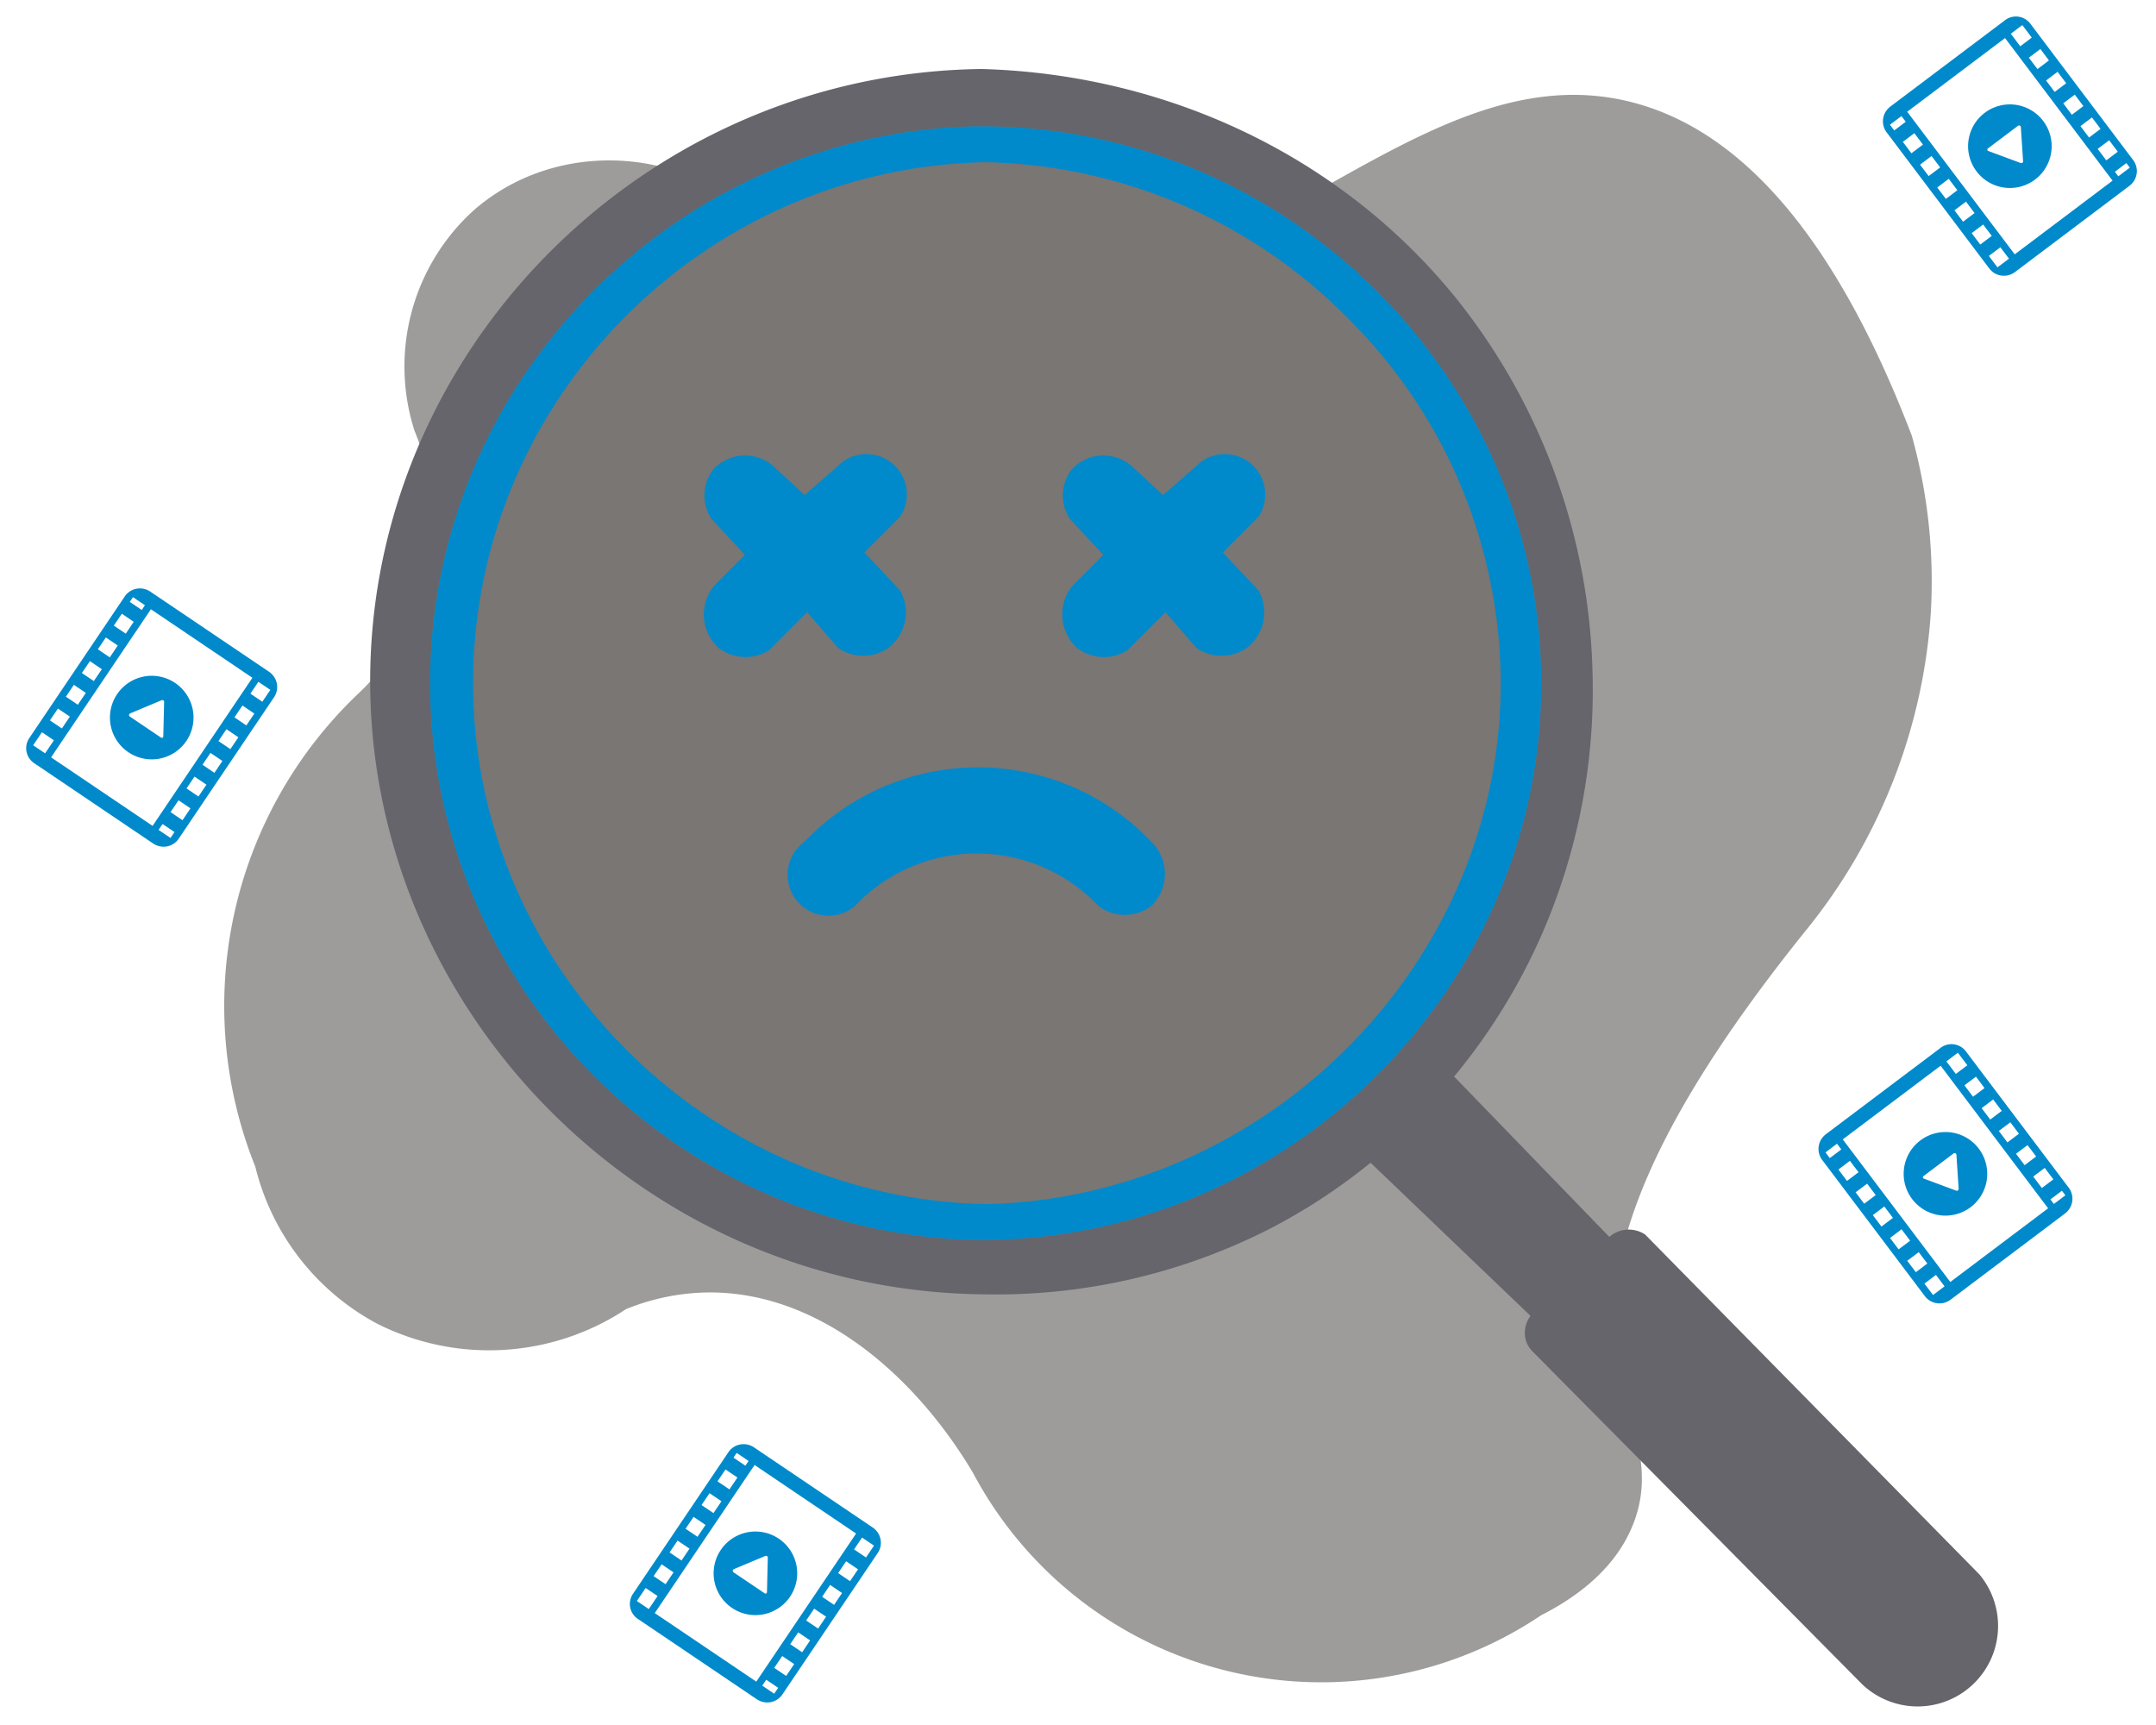
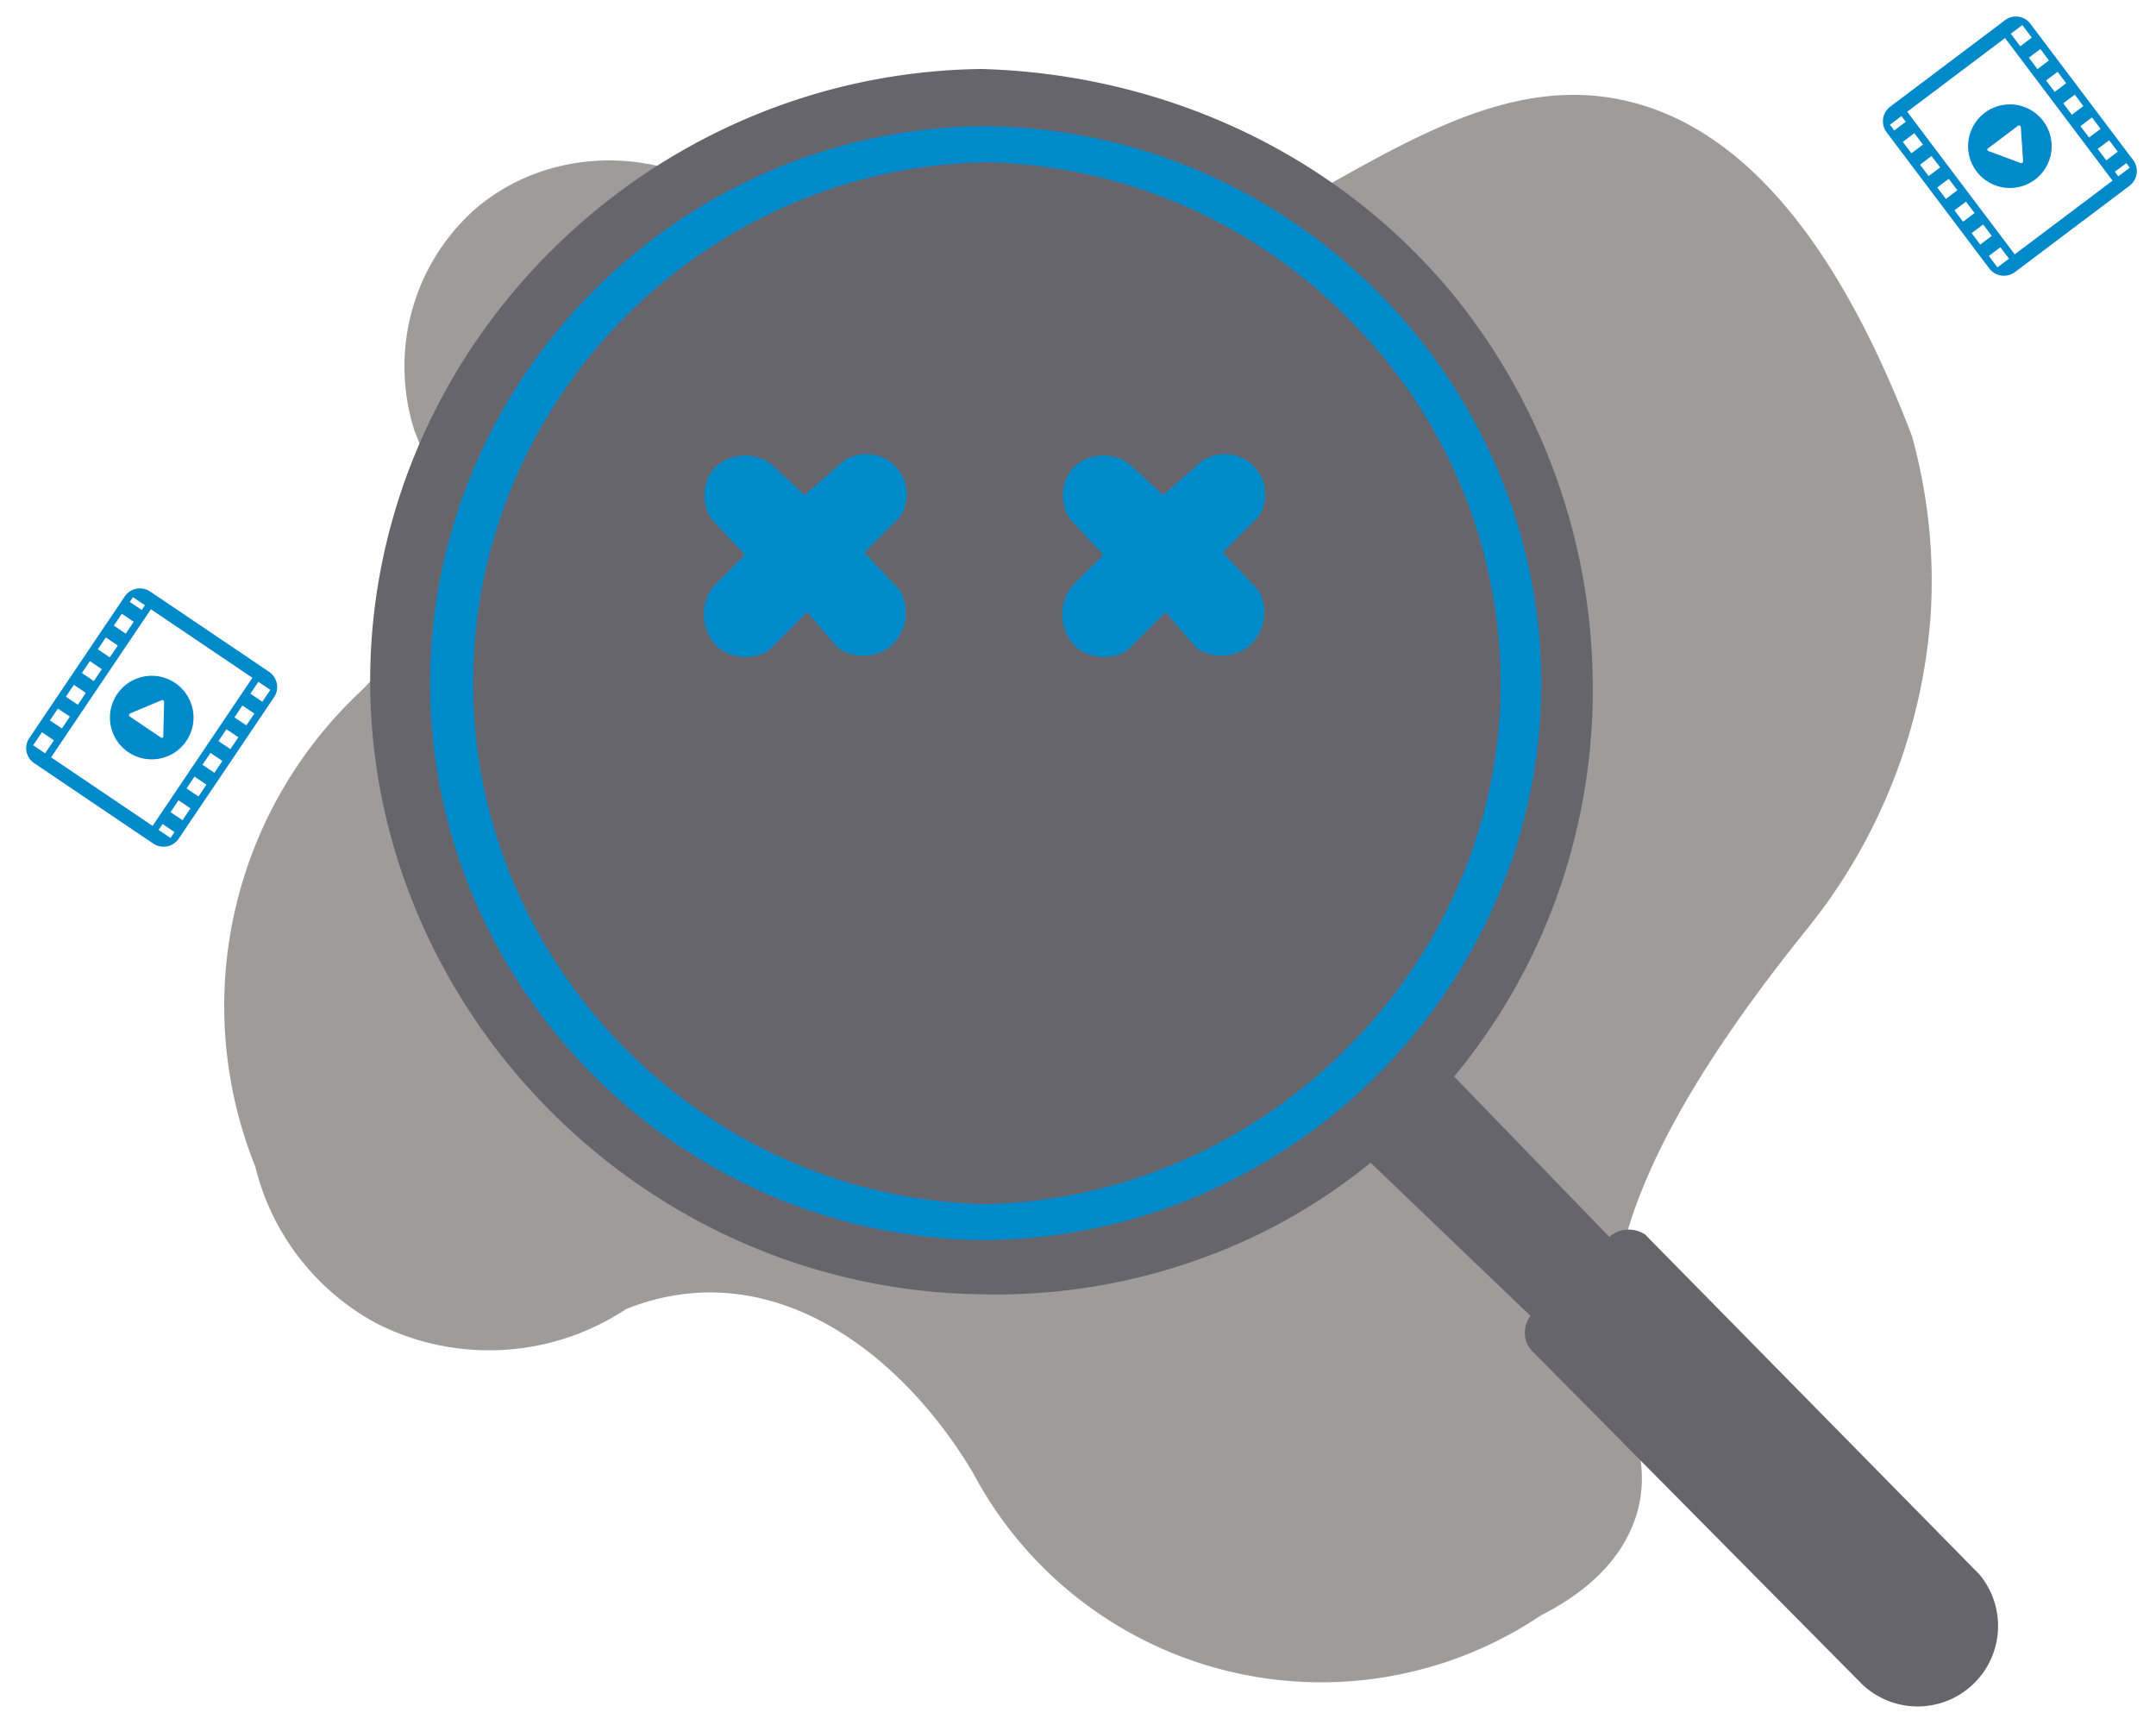
<svg xmlns="http://www.w3.org/2000/svg" width="249.999" height="200" viewBox="0 0 249.999 200">
  <g id="noresultsfound" transform="translate(-121.354 -156)">
    <path id="bg_copy" data-name="bg copy" d="M168.374,246.952a27.406,27.406,0,0,0,6.614-30.548,24.412,24.412,0,0,1,6.889-25.594c8.16-7.131,20.778-7.808,30.313-1.1,8.962,6.384,18.316,10.162,28.109,11.008,30.668,2.652,50.678-28.264,75.232-22.567,14.078,3.267,24.867,17.367,33.069,38.8a62.771,62.771,0,0,1,2.2,20.641A65.248,65.248,0,0,1,336.2,274.473c-16.832,20.967-24.059,36.994-21.771,49.813,1.188,6.657,4.481,12.023,1.929,18.714-1.764,4.626-5.637,8.133-10.747,10.733a45.714,45.714,0,0,1-65.863-16.512c-6.924-11.64-18.274-21.247-31.14-20.916a26.088,26.088,0,0,0-9.094,1.926,28.813,28.813,0,0,1-28.935,1.651,28.279,28.279,0,0,1-14.054-18.164,49.968,49.968,0,0,1,11.85-54.766Z" transform="translate(-5.566 -10.449)" fill="#3d3b38" opacity="0.502" />
    <path id="Shape_11" data-name="Shape 11" d="M264.794,164c-38.556.479-69.849,31.648-70.86,69.091-1.052,38.959,31,72.6,71.137,72.976a69.84,69.84,0,0,0,32.939-7.492,67.478,67.478,0,0,0,11.9-7.769l18.545,17.758a3.284,3.284,0,0,0-.554,2.775,3.083,3.083,0,0,0,.83,1.387l38.2,38.569A9.33,9.33,0,0,0,380.5,338.532l-38.752-39.4a3.432,3.432,0,0,0-4.152.277L319.6,280.817a69.857,69.857,0,0,0,10.241-16.649,70.758,70.758,0,0,0,5.813-29.967,72.162,72.162,0,0,0-15.777-43.564C306.381,173.926,286.081,164.589,264.794,164Z" transform="translate(-29.632 0)" fill="#65656b" />
-     <path id="Shape_12_copy" data-name="Shape 12 copy" d="M282.169,187.99c36.334-.39,66.123,29.61,65.665,65.388-.451,35.159-29.962,64.115-65.665,63.725-34.834-.82-63.022-29.594-63.171-64.279C218.849,217.93,247.127,188.816,282.169,187.99Z" transform="translate(-47.77 -17.341)" fill="#797674" />
    <path id="Shape_12" data-name="Shape 12" d="M63.883,129.12c-.235,0-.474,0-.711,0A63.991,63.991,0,0,1,38.627,123.6a65.09,65.09,0,0,1-10.711-6.041A65.7,65.7,0,0,1,10.869,100.2,64.948,64.948,0,0,1,5.035,89.4,63.717,63.717,0,0,1,4.88,40.1a64.954,64.954,0,0,1,5.8-10.9A65.723,65.723,0,0,1,27.745,11.68,65.092,65.092,0,0,1,38.5,5.576,63.971,63.971,0,0,1,63.172,0c.233,0,.469,0,.7,0A64.292,64.292,0,0,1,89.338,5.243a65.483,65.483,0,0,1,11.112,6.126,66.085,66.085,0,0,1,17.578,17.786,64.979,64.979,0,0,1,5.938,11.078,63.253,63.253,0,0,1-.492,49.849,64.969,64.969,0,0,1-6.057,10.821A65.814,65.814,0,0,1,88.9,124.074a64.35,64.35,0,0,1-25.013,5.046ZM64.419,4.16c-33.072.651-59.733,28-59.431,60.954.3,32.435,27.02,59.282,59.569,59.846,32.124-.769,58.847-27.243,59.569-59.015a59.684,59.684,0,0,0-16.945-42.922A60.849,60.849,0,0,0,64.419,4.16Z" transform="translate(171.228 170.646)" fill="#008ACB" />
    <g id="Group_1" data-name="Group 1" transform="translate(202.975 208.666)">
      <path id="Shape_13" data-name="Shape 13" d="M334.707,332.421a4.917,4.917,0,0,1,.277-5.818,5,5,0,0,1,6.927-.277l3.6,3.325,4.433-3.879a4.686,4.686,0,0,1,6.65,6.373l-4.156,4.156,4.156,4.433a5.208,5.208,0,0,1-1.385,6.65,5.145,5.145,0,0,1-5.818,0l-3.6-4.156-4.433,4.433a5.148,5.148,0,0,1-5.818-.277,5.274,5.274,0,0,1-.554-7.2l3.6-3.6Z" transform="translate(-333.828 -324.917)" fill="#008ACB" />
      <path id="Shape_13_copy" data-name="Shape 13 copy" d="M484.707,332.421a4.917,4.917,0,0,1,.277-5.818,5,5,0,0,1,6.927-.277l3.6,3.325,4.433-3.879a4.686,4.686,0,0,1,6.65,6.373l-4.156,4.156,4.156,4.433a5.208,5.208,0,0,1-1.385,6.65,5.145,5.145,0,0,1-5.818,0l-3.6-4.156-4.433,4.433a5.148,5.148,0,0,1-5.818-.277,5.274,5.274,0,0,1-.554-7.2l3.6-3.6Z" transform="translate(-442.268 -324.917)" fill="#008ACB" />
-       <path id="Shape_14" data-name="Shape 14" d="M377,472.027a19.409,19.409,0,0,1,28.261,0,5.07,5.07,0,0,0,6.1,0,5.188,5.188,0,0,0,0-7.481,27.746,27.746,0,0,0-40.175,0A4.741,4.741,0,1,0,377,472.027Z" transform="translate(-359.499 -419.638)" fill="#008ACB" />
    </g>
-     <path id="video_04" d="M.583,14.644A2.117,2.117,0,0,0,0,16.171a2.153,2.153,0,0,0,.653,1.474l11.693,11.7A2.156,2.156,0,0,0,13.82,30a2.119,2.119,0,0,0,1.528-.58L29.4,15.357a2.09,2.09,0,0,0-.073-3L17.635.654A2.165,2.165,0,0,0,16.045,0a2.121,2.121,0,0,0-1.409.582ZM29.1,14.472,27.918,13.29,26.63,14.578l1.181,1.182Zm-2.458,2.461L25.46,15.75l-1.171,1.172L25.47,18.1ZM24.3,19.276l-1.181-1.182-1.171,1.172,1.181,1.182Zm-2.342,2.343-1.181-1.182L19.6,21.609l1.181,1.182Zm-2.342,2.343-1.181-1.182-1.171,1.172,1.181,1.182Zm-2.342,2.343-1.181-1.182L14.921,26.3,16.1,27.478Zm-2.811,2.812.468-.469L13.75,27.468l-.468.469ZM.881,15.528l1.181,1.182,1.171-1.172L2.052,14.356Zm2.342-2.343L4.4,14.366l1.171-1.172L4.394,12.013Zm3.523-1.162L5.565,10.841,6.736,9.669l1.181,1.182ZM9.088,9.679,7.907,8.5,9.078,7.325l1.181,1.182ZM11.43,7.336,10.249,6.154,11.42,4.982,12.6,6.164Zm2.342-2.343L12.59,3.81l1.171-1.172L14.943,3.82ZM16.7,2.063l-.585.585L14.933,1.466l.585-.585Zm.59.591L2.653,17.3,12.691,27.345,27.328,12.7Zm1.126,15.773a4.845,4.845,0,1,1,0-6.855,4.841,4.841,0,0,1,0,6.855ZM17.462,15.6a.213.213,0,0,1,.059.177.216.216,0,0,1-.176.176l-3.877.807a.209.209,0,0,1-.236-.236l.865-3.938a.167.167,0,0,1,.117-.117.171.171,0,0,1,.177.06Z" transform="translate(329.999 304.855) rotate(-82)" fill="#008ACB" fill-rule="evenodd" />
    <path id="video_04-2" data-name="video_04" d="M.583,14.644A2.117,2.117,0,0,0,0,16.171a2.153,2.153,0,0,0,.653,1.474l11.693,11.7A2.156,2.156,0,0,0,13.82,30a2.119,2.119,0,0,0,1.528-.58L29.4,15.357a2.09,2.09,0,0,0-.073-3L17.635.654A2.165,2.165,0,0,0,16.045,0a2.121,2.121,0,0,0-1.409.582ZM29.1,14.472,27.918,13.29,26.63,14.578l1.181,1.182Zm-2.458,2.461L25.46,15.75l-1.171,1.172L25.47,18.1ZM24.3,19.276l-1.181-1.182-1.171,1.172,1.181,1.182Zm-2.342,2.343-1.181-1.182L19.6,21.609l1.181,1.182Zm-2.342,2.343-1.181-1.182-1.171,1.172,1.181,1.182Zm-2.342,2.343-1.181-1.182L14.921,26.3,16.1,27.478Zm-2.811,2.812.468-.469L13.75,27.468l-.468.469ZM.881,15.528l1.181,1.182,1.171-1.172L2.052,14.356Zm2.342-2.343L4.4,14.366l1.171-1.172L4.394,12.013Zm3.523-1.162L5.565,10.841,6.736,9.669l1.181,1.182ZM9.088,9.679,7.907,8.5,9.078,7.325l1.181,1.182ZM11.43,7.336,10.249,6.154,11.42,4.982,12.6,6.164Zm2.342-2.343L12.59,3.81l1.171-1.172L14.943,3.82ZM16.7,2.063l-.585.585L14.933,1.466l.585-.585Zm.59.591L2.653,17.3,12.691,27.345,27.328,12.7Zm1.126,15.773a4.845,4.845,0,1,1,0-6.855,4.841,4.841,0,0,1,0,6.855ZM17.462,15.6a.213.213,0,0,1,.059.177.216.216,0,0,1-.176.176l-3.877.807a.209.209,0,0,1-.236-.236l.865-3.938a.167.167,0,0,1,.117-.117.171.171,0,0,1,.177.06Z" transform="translate(337.47 185.708) rotate(-82)" fill="#008ACB" fill-rule="evenodd" />
    <path id="video_04-3" data-name="video_04" d="M.583,14.644A2.117,2.117,0,0,0,0,16.171a2.153,2.153,0,0,0,.653,1.474l11.693,11.7A2.156,2.156,0,0,0,13.82,30a2.119,2.119,0,0,0,1.528-.58L29.4,15.357a2.09,2.09,0,0,0-.073-3L17.635.654A2.165,2.165,0,0,0,16.045,0a2.121,2.121,0,0,0-1.409.582ZM29.1,14.472,27.918,13.29,26.63,14.578l1.181,1.182Zm-2.458,2.461L25.46,15.75l-1.171,1.172L25.47,18.1ZM24.3,19.276l-1.181-1.182-1.171,1.172,1.181,1.182Zm-2.342,2.343-1.181-1.182L19.6,21.609l1.181,1.182Zm-2.342,2.343-1.181-1.182-1.171,1.172,1.181,1.182Zm-2.342,2.343-1.181-1.182L14.921,26.3,16.1,27.478Zm-2.811,2.812.468-.469L13.75,27.468l-.468.469ZM.881,15.528l1.181,1.182,1.171-1.172L2.052,14.356Zm2.342-2.343L4.4,14.366l1.171-1.172L4.394,12.013Zm3.523-1.162L5.565,10.841,6.736,9.669l1.181,1.182ZM9.088,9.679,7.907,8.5,9.078,7.325l1.181,1.182ZM11.43,7.336,10.249,6.154,11.42,4.982,12.6,6.164Zm2.342-2.343L12.59,3.81l1.171-1.172L14.943,3.82ZM16.7,2.063l-.585.585L14.933,1.466l.585-.585Zm.59.591L2.653,17.3,12.691,27.345,27.328,12.7Zm1.126,15.773a4.845,4.845,0,1,1,0-6.855,4.841,4.841,0,0,1,0,6.855ZM17.462,15.6a.213.213,0,0,1,.059.177.216.216,0,0,1-.176.176l-3.877.807a.209.209,0,0,1-.236-.236l.865-3.938a.167.167,0,0,1,.117-.117.171.171,0,0,1,.177.06Z" transform="translate(156.527 251.06) rotate(169)" fill="#008ACB" fill-rule="evenodd" />
-     <path id="video_04-4" data-name="video_04" d="M.583,14.644A2.117,2.117,0,0,0,0,16.171a2.153,2.153,0,0,0,.653,1.474l11.693,11.7A2.156,2.156,0,0,0,13.82,30a2.119,2.119,0,0,0,1.528-.58L29.4,15.357a2.09,2.09,0,0,0-.073-3L17.635.654A2.165,2.165,0,0,0,16.045,0a2.121,2.121,0,0,0-1.409.582ZM29.1,14.472,27.918,13.29,26.63,14.578l1.181,1.182Zm-2.458,2.461L25.46,15.75l-1.171,1.172L25.47,18.1ZM24.3,19.276l-1.181-1.182-1.171,1.172,1.181,1.182Zm-2.342,2.343-1.181-1.182L19.6,21.609l1.181,1.182Zm-2.342,2.343-1.181-1.182-1.171,1.172,1.181,1.182Zm-2.342,2.343-1.181-1.182L14.921,26.3,16.1,27.478Zm-2.811,2.812.468-.469L13.75,27.468l-.468.469ZM.881,15.528l1.181,1.182,1.171-1.172L2.052,14.356Zm2.342-2.343L4.4,14.366l1.171-1.172L4.394,12.013Zm3.523-1.162L5.565,10.841,6.736,9.669l1.181,1.182ZM9.088,9.679,7.907,8.5,9.078,7.325l1.181,1.182ZM11.43,7.336,10.249,6.154,11.42,4.982,12.6,6.164Zm2.342-2.343L12.59,3.81l1.171-1.172L14.943,3.82ZM16.7,2.063l-.585.585L14.933,1.466l.585-.585Zm.59.591L2.653,17.3,12.691,27.345,27.328,12.7Zm1.126,15.773a4.845,4.845,0,1,1,0-6.855,4.841,4.841,0,0,1,0,6.855ZM17.462,15.6a.213.213,0,0,1,.059.177.216.216,0,0,1-.176.176l-3.877.807a.209.209,0,0,1-.236-.236l.865-3.938a.167.167,0,0,1,.117-.117.171.171,0,0,1,.177.06Z" transform="translate(226.527 350.276) rotate(169)" fill="#008ACB" fill-rule="evenodd" />
  </g>
</svg>